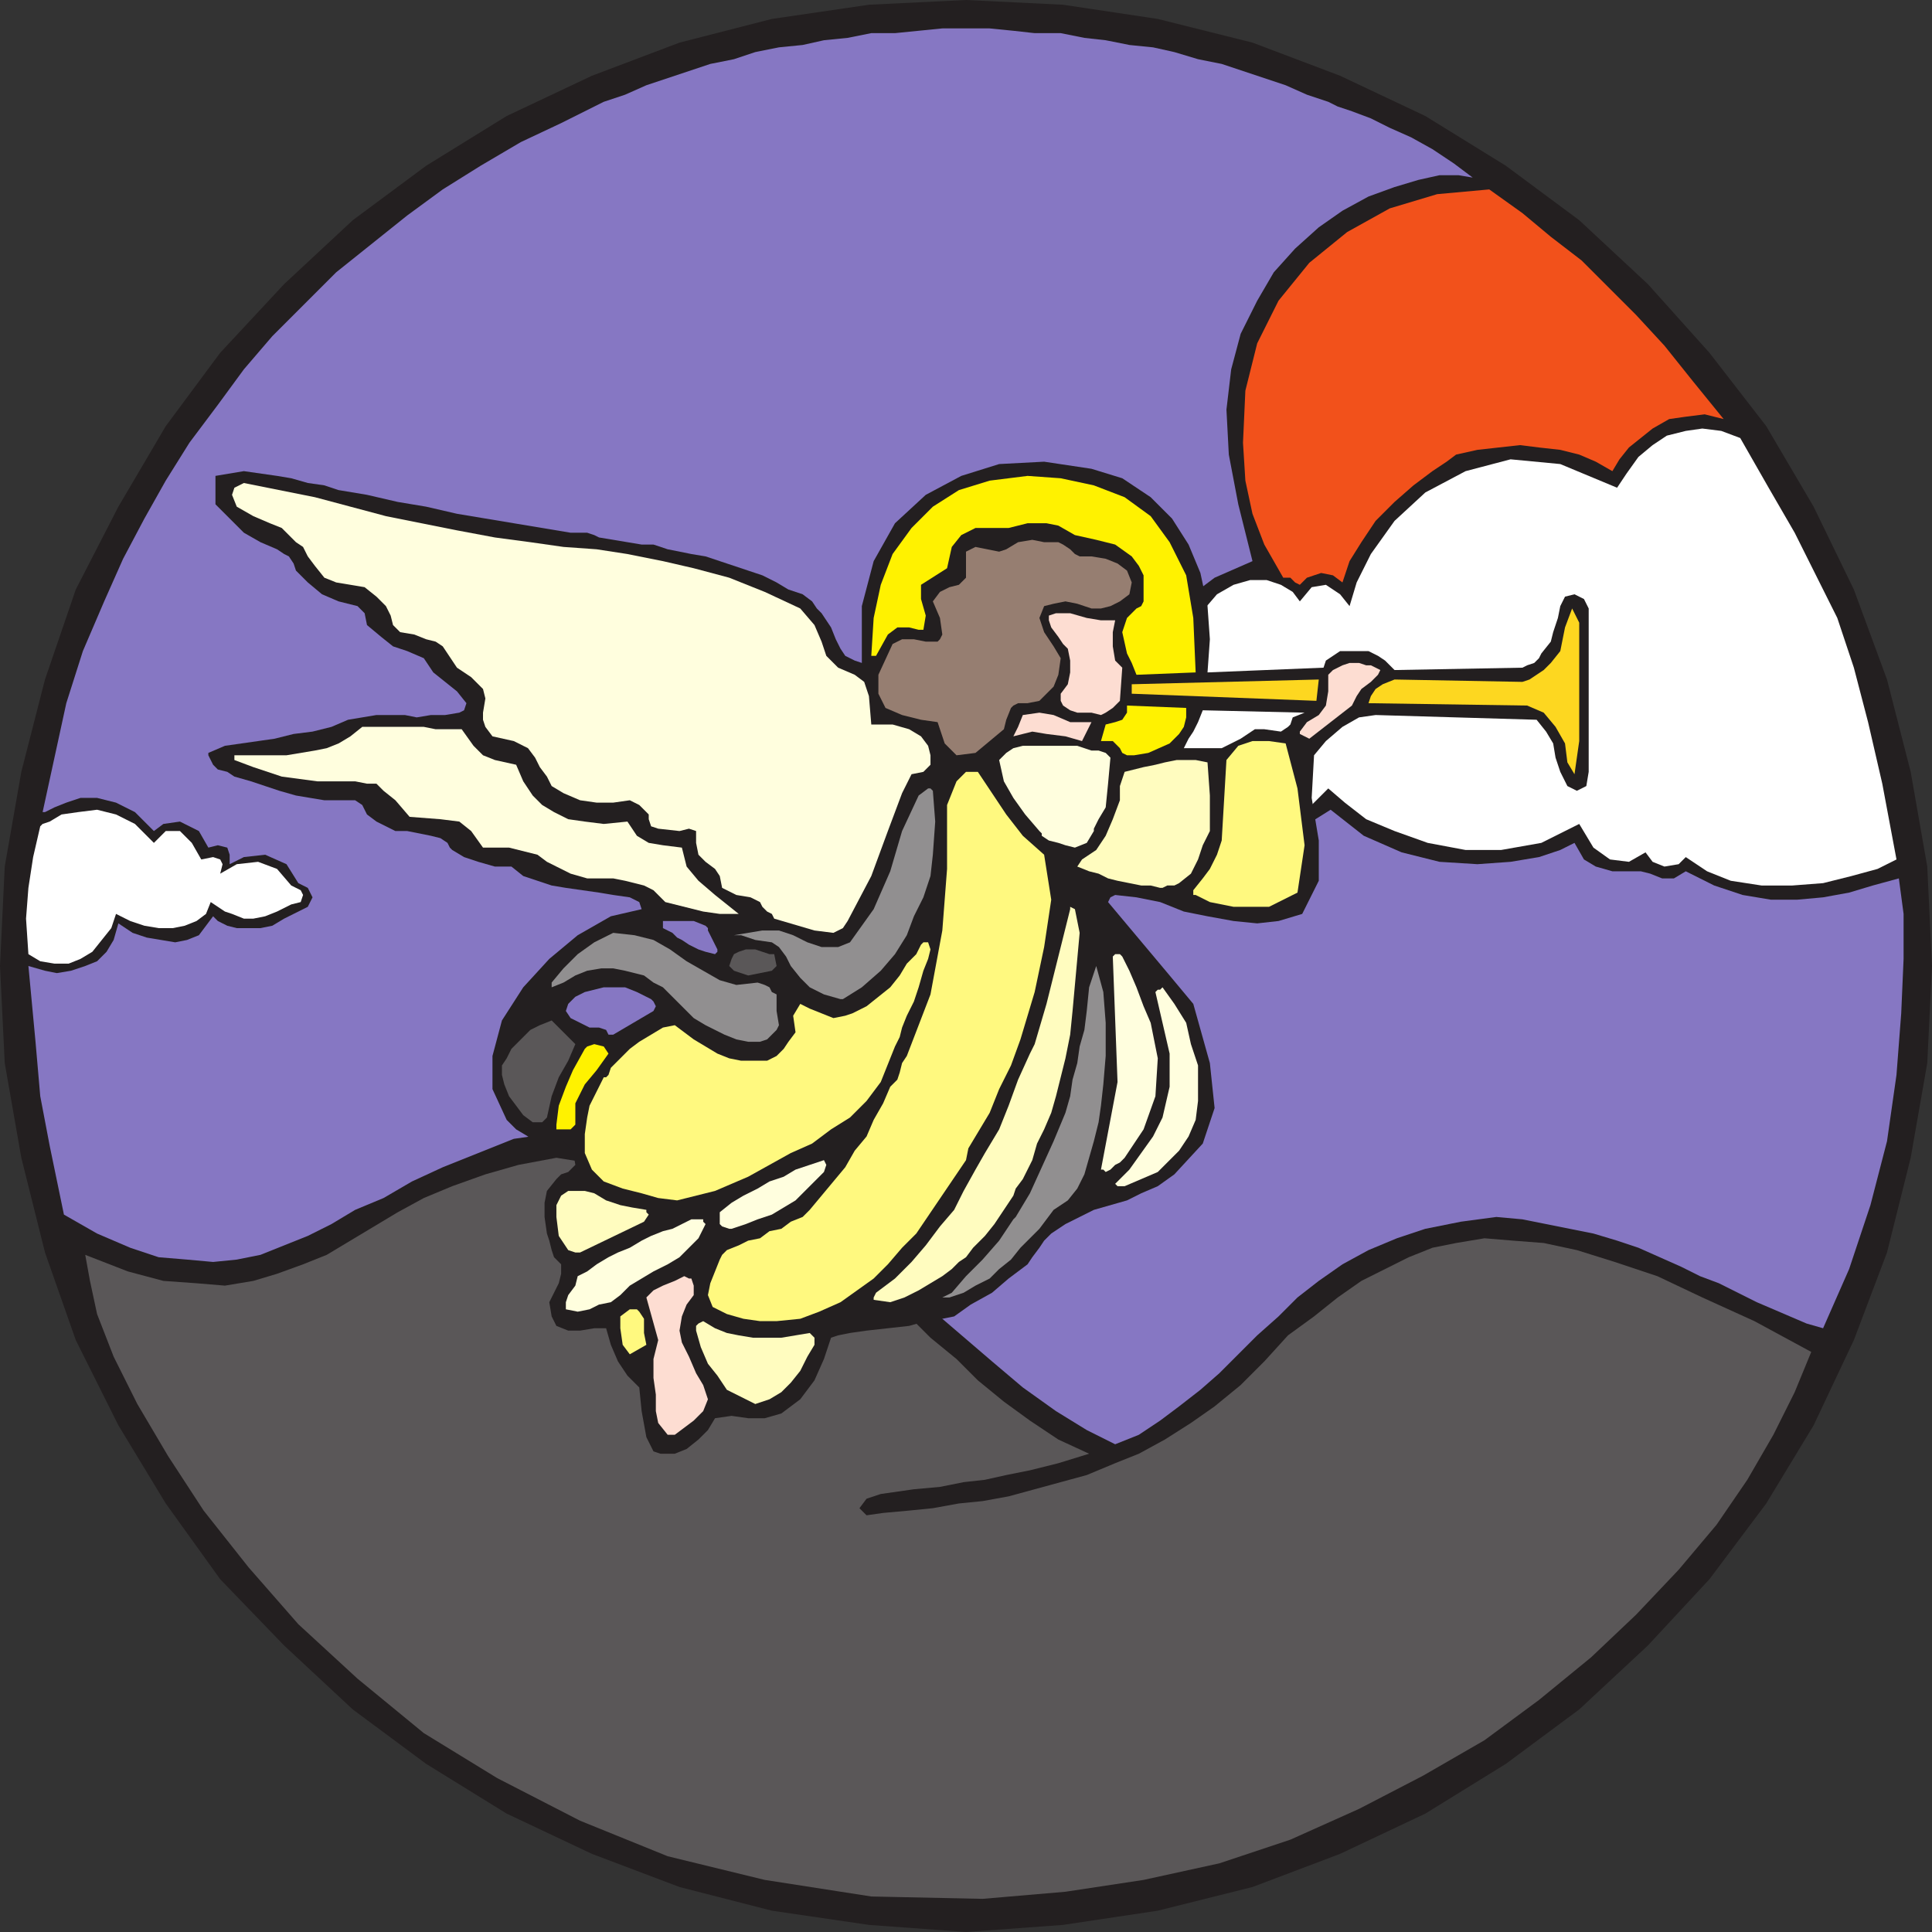
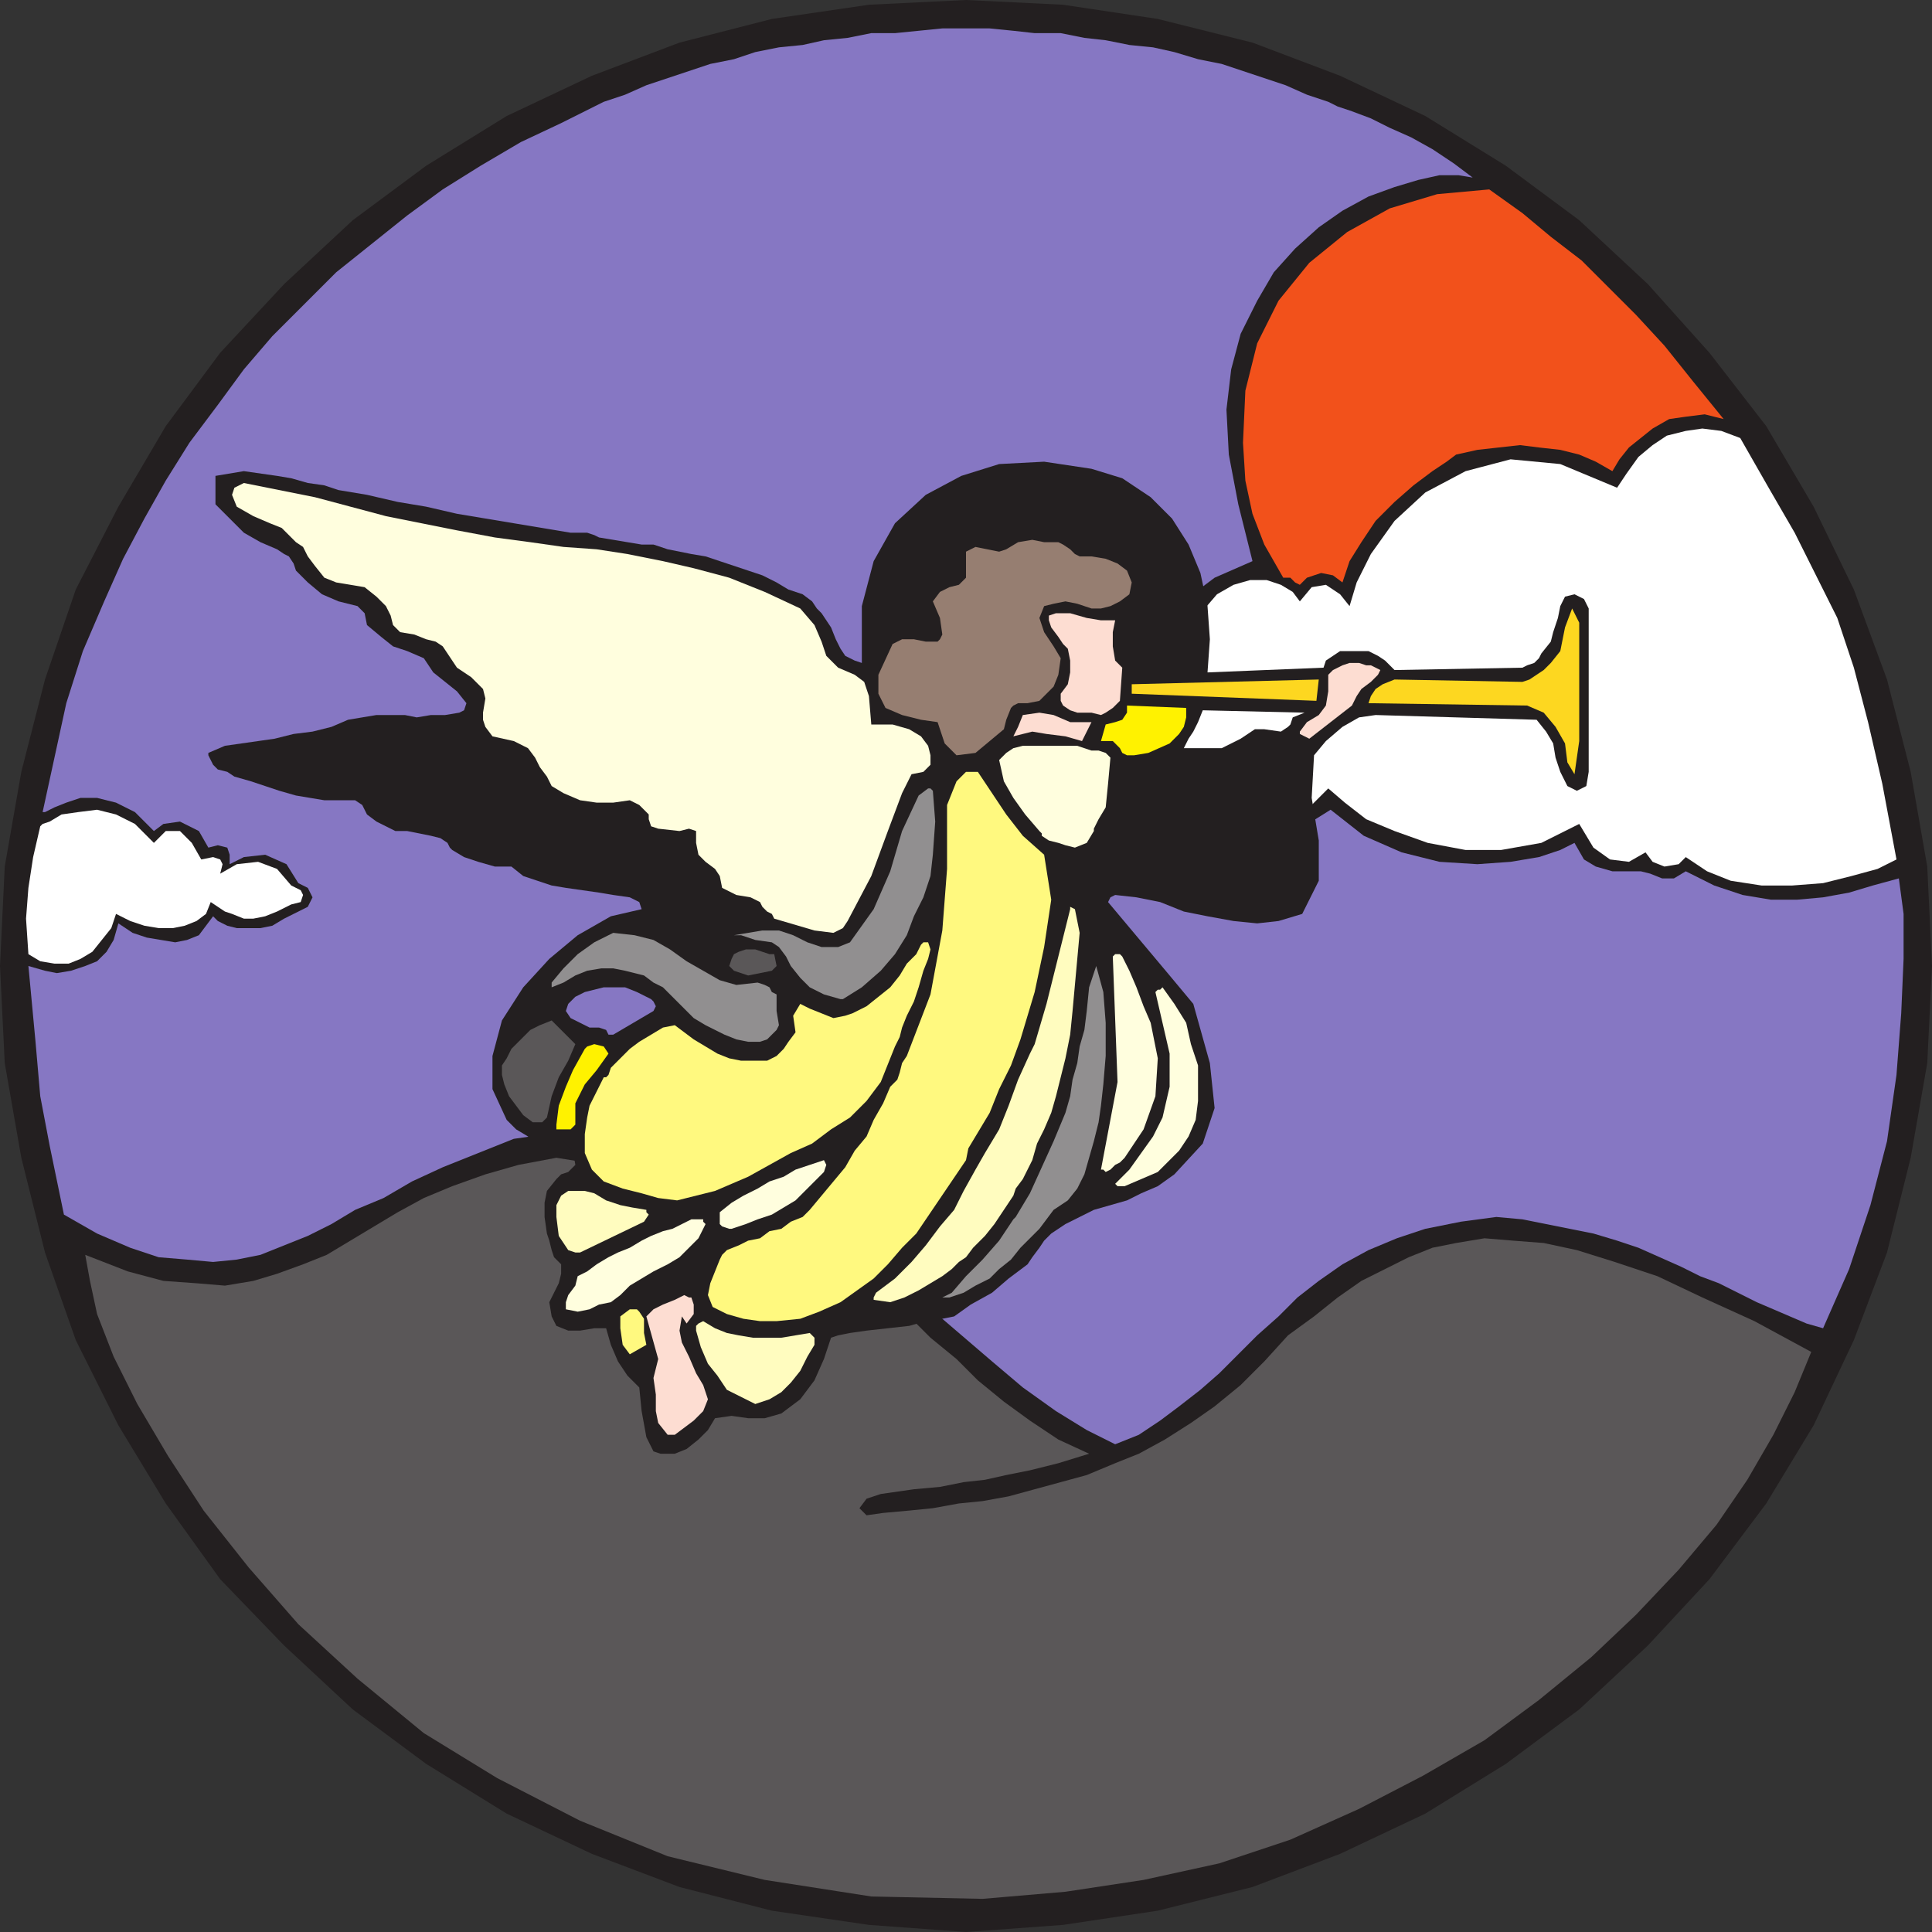
<svg xmlns="http://www.w3.org/2000/svg" width="612" height="612">
  <rect width="100%" height="100%" fill="#333333" stroke="none" />
  <path fill="#231f20" fill-rule="evenodd" d="m306 0 30.75 1.5 30 4.5 30 7.5L424.5 24l27 12.75L477 52.5l23.25 17.25L522 90l19.5 21.75 18 23.25 15 25.5 12.75 26.25 10.5 28.5 7.5 29.25 5.25 30L612 306l-1.5 30.75-5.25 30-7.5 30-10.5 27.75-12.75 27-15 24.75-18 24-19.5 21-21.75 20.25L477 558.75l-25.5 15.75-27 12.75-27.75 10.5-30 7.5-30 4.5L306 612l-30.75-2.25-30.75-4.5-29.25-7.5-27.75-10.5-27-12.75-25.5-15.75-23.25-17.25L90 521.25l-20.25-21-17.25-24-15-24.75-13.5-27-9.75-27.75-7.5-30-5.25-30L0 306l1.5-31.5 5.25-30 7.5-29.25 9.75-28.5 13.5-26.25 15-25.5 17.25-23.25L90 90l21.75-20.25L135 52.5l25.5-15.75 27-12.75 27.75-10.5L244.5 6l30.75-4.5L306 0" />
  <path fill="#8677c3" fill-rule="evenodd" d="M306 9h7.5l7.5.75 6.75.75H336l7.5 1.5 6.75.75 7.5 1.5 7.5.75 6.75 1.5 7.5 2.25 7.5 1.5L407.25 27l6.75 3 6.75 2.25 3 1.5 4.5 1.5 6 2.25 6 3 6.75 3 6.75 3.75 6.75 4.5 6 4.5-4.5-.75h-6l-6.75 1.5-7.5 2.25-8.25 3-8.25 4.5-7.5 5.25-7.5 6.75-6.75 7.5-5.25 9-5.25 10.5-3 11.25-1.5 12.75.75 14.25 3 15.75 4.5 18-12 5.25-12 9-9.75 12.75-9 13.5-6 13.5-3.75 12-1.5 9.75 2.25 6.75 6.75 3.75 9 2.25L372 267h12l12-1.5 10.5-2.25 9-3 6-3.75 10.5 8.25 12 5.25 12 3 12 .75 10.5-.75 9-1.5 6.75-2.25 4.5-2.25 3 5.25 3.75 2.25 5.25 1.5h9l3 .75 3.75 1.5h3.75L534 276l9 4.5 9 3 9 1.5h8.25l8.25-.75 8.25-1.5 7.5-2.25 8.25-2.25 1.5 11.25v14.25l-.75 17.25-1.5 19.5-3 21-5.25 20.25-6.75 20.25-8.25 18.75-5.25-1.5-15.75-6.75-12-6-6-2.25-6-3-13.5-6-6.75-2.25-7.5-2.25-22.5-4.5-8.25-.75-11.25 1.5-11.25 2.25-9 3-9 3.75-8.25 4.5-7.5 5.25L411 411l-6 6-6.75 6-12 12-6 5.25-6.75 5.25-6 4.5-6.75 4.5-7.5 3-9-4.5-9.75-6-10.5-7.5-9.75-8.25-21-18-22.5-19.5-12-9-12-7.5L234 370.5l-13.5-6L207 360l-14.25-1.5H178.5l-15.75 2.25-22.5 9-9.75 4.5-9 5.25-9 3.75-7.5 4.5-7.5 3.75-15 6L75 399l-7.5.75-8.25-.75-9-.75-9-3-10.5-4.5-10.5-6-4.5-21.75-3-15.75-1.5-17.25L9 306l5.25 1.5 3.75.75 4.5-.75L27 306l3.75-1.5 3-3 2.25-3.75 1.5-5.25 4.5 3 4.5 1.5 9 1.5 3.75-.75 3.75-1.5 4.5-6 1.5 1.5 3 1.5 3 .75h7.5l3.75-.75L90 291l7.5-3.75 1.5-3-1.5-3-3-1.5-3.75-6-6.75-3-6.75.75-4.5 2.25v-3L72 268.5l-3-.75-3 .75-3-5.25-6-3-5.25.75-3 2.25-6-6-6-3-6-1.5H25.5l-4.5 1.5-3.75 1.5-3 1.5h-.75l7.5-34.5 5.25-16.5L33 190.5l6-13.5 6.75-12.75 6.75-12 7.5-12 9-12L77.25 117l9-10.5 20.25-20.25 22.5-18L140.25 60l12-7.5L165 45l12.75-6 13.5-6.75L198 30l6.75-3L225 20.25l7.5-1.5 6.75-2.25 7.5-1.5 7.5-.75 6.75-1.5 7.5-.75 7.5-1.5h7.5l15-1.5h7.5" />
  <path fill="#fff" fill-rule="evenodd" d="m9 302.25 3.75 2.25 4.5.75h4.5l3.75-1.5 3.75-2.25 6-7.5 1.5-4.5 4.5 2.25 4.5 1.5 4.5.75h4.5l3.75-.75 3.75-1.5 3-2.25 1.5-3.75 4.5 3 2.25.75 3.75 1.5h3l3.75-.75 3.75-1.5 4.5-2.25 3-.75.75-2.25-.75-1.5-3-1.5-4.5-5.25-6-2.25-6.75.75-5.25 3 .75-3-.75-1.5-2.25-.75-3.75.75-3-5.25-3.75-3.75h-4.5L48.75 267l-6-6-6-3-6-1.5-6 .75-5.25.75-3.75 2.25-2.25.75-.75.75-2.25 9.75-1.5 9.75-.75 9.75.75 11.25m542.25-163.5-6-2.25-6-.75-5.25.75-6 1.5-4.5 3-4.5 3.75-3.75 5.25-3 4.5-18-7.5-15.75-1.5-14.25 3.75L451.5 156l-9.75 9-7.5 10.5-4.5 9-2.25 7.5-3-3.75-4.5-3-4.5.75-3.75 4.5-2.25-3-3.75-2.25-4.5-1.5H396l-5.25 1.5-5.25 3-4.5 5.25-3 8.25-7.5 3.75-6.75 6-3.75 8.25-1.5 8.25 1.5 9 4.5 7.5 7.5 5.25 10.5 2.25 6.75 6 6 3 6 .75 5.25-1.5 5.25-2.25 3.75-3 5.25-5.25 5.25 4.5 6.75 5.25 9 3.75 10.5 3.75 12 2.25h11.25l12.75-2.25 12-6 4.5 7.5 5.25 3.75 6 .75 5.25-3 2.25 3 3.75 1.5 4.5-.75 2.25-2.25 6.75 4.5 7.5 3 9.75 1.5h9.75l9.75-.75 9-2.25 8.25-2.25 6-3-4.5-24-4.5-19.5-4.5-17.25-5.25-15.75-13.5-27-8.25-14.25-9-15.75" />
  <path fill="#5a5758" fill-rule="evenodd" d="m27 397.5 13.5 5.25 11.25 3 10.5.75 9 .75 9-1.5 7.5-2.25 8.25-3 7.5-3L126 384l8.25-4.5 9-3.75 10.5-3.75 10.5-3 12-2.25 18.75 3 16.5 3.75 15 4.5 12.75 5.25 11.25 6 11.25 6.75 18 13.5 7.5 6.75 7.5 7.5 8.25 6.75 6.75 6.75L318 444l8.25 6 9 6 9.75 4.5-9.75 3-9 2.25-7.5 1.5-6.75 1.5-6.75.75-7.5 1.5-8.25.75-10.5 1.5-4.5 1.5-2.25 3 2.25 2.25 5.25-.75 8.25-.75 7.5-.75 8.25-1.5 7.5-.75 8.25-1.5 24.75-6.75 9-3.75 7.5-3L369 456l8.25-5.25 7.5-5.25 8.25-6.75 7.5-7.5L408 423l8.25-6 7.5-6 7.5-5.25 15-7.5 7.5-3 7.5-1.5 9-1.5 9 .75 9.75.75 10.5 2.25 12 3.75 13.5 4.5 14.25 6.75 16.5 7.5 18 9.75L568.5 441l-6.75 13.5-8.25 14.25-9.75 14.25-12 14.25-13.5 14.25L504 525l-16.5 13.5-17.25 12.75-19.5 11.25L430.5 573l-21.75 9.75-22.5 7.5-24 5.25-24.75 3.75-26.25 2.25-35.25-.75-33.75-5.25-30.75-7.5-27.75-11.25-26.25-13.5L134.25 549l-21-17.25L94.5 514.5l-15.75-18-14.25-18-11.25-17.25-9.75-16.5-7.5-15-5.25-13.5-2.25-10.5-1.5-8.25" />
  <path fill="#231f20" fill-rule="evenodd" d="m209.25 460.5-2.25-.75-2.25-4.5-1.5-8.25-.75-7.5-3.75-3.75-3-4.5-2.25-5.25-1.5-5.25h-3.75l-4.5.75H180l-3.75-1.5-1.5-3-.75-4.5 3-6 .75-3v-3l-2.25-2.25-.75-2.25-.75-3-.75-2.25-.75-5.25V381l.75-3.75 3-3.75 1.5-1.5 2.25-.75 2.25-2.25-.75-4.5-3-3-3.75 3-4.5-1.5-3-3-3.75-2.25-3-3L156 345v-10.5l3-11.25 6.75-10.5 8.25-9 9-7.5 10.5-6 9.75-2.25-.75-2.25-3-1.5-5.25-.75-4.5-.75-10.5-1.5-4.5-.75-9-3-3.75-3h-5.25l-5.25-1.5-4.5-1.5-3.75-2.25-.75-.75-.75-1.5-2.25-1.5-3-.75-7.5-1.5h-3.75l-6-3-3-2.25-1.5-3-2.25-1.5h-9.75l-9-1.5-5.25-1.5-9-3-5.25-1.5-2.25-1.5-3-.75-1.5-1.5-1.5-3v-.75l5.25-2.25L87 234l6-1.5 6-.75 6-1.5 5.25-2.25 9-1.5h9l3.75.75 4.5-.75h4.5l4.5-.75 1.5-.75.75-2.25-3-3.75-7.5-6-3-4.5-5.25-2.25-4.5-1.5-3.75-3-4.5-3.75-.75-3.75-2.25-2.25-6-1.5-5.25-2.25-4.5-3.75-3.75-3.75-.75-2.25-1.5-2.25-1.5-.75-2.25-1.5-5.25-2.25-5.25-3-9-9v-9l9-1.5 10.5 1.5 4.5.75 5.25 1.5 5.25.75 4.5 1.5 9 1.5L126 159l9 1.5 9.75 2.25 36 6H186l2.25.75 1.5.75 13.5 2.25H207l4.5 1.5 7.5 1.5 4.5.75 18 6 4.5 2.25 3.75 2.25 4.5 1.5 3 2.25 1.5 2.25 1.5 1.5 3 4.5 1.5 3.75 1.5 3 1.5 2.25 3 1.5 2.25.75v-18l3.75-14.25 6.75-12 9.75-9 11.25-6 12-3.75 14.25-.75 15 2.25 9.75 3 9 6 6.75 6.75 5.25 8.25 3.75 9 2.25 10.5.75 10.5-.75 10.5 36.75-1.5.75-2.25 4.5-3h9l3 1.5 2.25 1.5 3 3 40.5-.75 1.5-.75L486 210l1.5-1.5.75-1.5 3-3.75.75-3 1.5-4.5.75-3.75 1.5-3 3-.75 3 1.5 1.5 3v51.75l-.75 4.5-3 1.5-3-1.5-2.25-4.5-1.5-4.5-.75-4.5-2.25-3.75-3-3.75-51-1.5-5.25.75-5.25 3-5.25 4.5-3.75 4.5-.75 13.5 2.25 13.5V279l-5.25 10.5-7.5 2.25-6.75.75-7.5-.75-8.25-1.5-7.5-1.5-7.5-3-7.5-1.5-6.75-.75-1.5.75-.75 1.5L370.5 309l7.5 9 5.25 18.75 1.5 14.25-3.75 11.25-9 9.75-5.25 3.75-5.25 2.25-4.5 2.25-10.5 3-9 4.5-4.5 3-2.25 2.25-1.5 2.25-2.25 3-1.5 2.25-6 4.5-5.25 4.5-6.75 3.75-5.25 3.75-3.75.75-5.25.75L288 420l-13.5 1.5-5.25.75-3.75.75-2.25.75-2.25 6.75-3 6.75-4.5 6-6 4.5-5.25 1.5H237l-5.25-.75-5.25.75-2.25 3.75-3 3-3.75 3-3.75 1.5h-4.5" />
-   <path fill="#fdddd2" fill-rule="evenodd" d="M213.75 454.5h-2.25l-3-3.75-.75-3.75v-5.25l-.75-5.25v-6l1.5-6-3.75-13.5 2.25-2.25 3-1.5 3.75-1.5 3-1.5 1.5.75h.75l.75 2.25v3l-2.25 3L216 417l-.75 4.5.75 3.75 2.25 4.5 2.25 5.25 2.25 3.75 1.5 4.5-1.5 3.75-3 3-6 4.5" />
+   <path fill="#fdddd2" fill-rule="evenodd" d="M213.75 454.5h-2.25l-3-3.75-.75-3.75v-5.25l-.75-5.25l1.5-6-3.75-13.5 2.25-2.25 3-1.5 3.75-1.5 3-1.5 1.5.75h.75l.75 2.25v3l-2.25 3L216 417l-.75 4.5.75 3.75 2.25 4.5 2.25 5.25 2.25 3.75 1.5 4.5-1.5 3.75-3 3-6 4.5" />
  <path fill="#fffcbf" fill-rule="evenodd" d="m239.25 444.75-9-4.5-3-4.5-3-3.75-2.25-5.25-1.5-5.25V420l.75-.75 1.5-.75 3.75 2.25 3.75 1.5 3.75.75 4.5.75h9l9-1.5 1.5 1.5V426l-2.25 3.75-2.25 4.5-3 3.75-3 3-3.75 2.25-4.5 1.5" />
  <path fill="#fff97f" fill-rule="evenodd" d="m196.5 417 3-2.25h2.25l.75.75 1.5 2.25v4.5l.75 3.75-5.25 3-2.25-3-.75-5.25V417m49.5 1.5h-5.25l-5.25-.75-5.25-1.5-4.5-2.25-1.5-3.75.75-3.75 3-7.5.75-1.5 1.5-1.5 3.75-1.5 3-1.5 3.75-.75 3-2.25 3.75-.75 3-2.25 3.75-1.5 2.25-2.25 11.25-13.5 3-5.25 3.75-4.5 2.25-5.25 3-5.25 2.25-5.25 2.25-2.25.75-2.25.75-3 1.5-2.25 7.5-19.5 3.75-20.25 1.5-19.5V255l3-7.5 3-3h3.75l9 13.5 5.25 6.75 6.75 6L333 285l-2.25 15-3 14.25-4.5 15-3 8.25-3.75 7.5-3 7.5-6.75 11.25-.75 3.75-15.75 23.25-4.5 4.5-4.5 5.25-4.5 4.5-10.5 7.5-6.75 3-6 2.25-7.5.75" />
  <path fill="#fffede" fill-rule="evenodd" d="m183 415.5-3.75-.75v-2.25l.75-2.25 2.25-3 .75-3 3-1.5 3-2.25 3.75-2.25 3-1.5 3.75-1.5 3.75-2.25 3-1.5L210 390l3-.75 6-3h3.75v.75l.75.75-2.25 4.5-6 6-3.75 2.25-4.5 2.25-7.5 4.5-3 3-3 2.25-3.75.75-3 1.5-3.75.75" />
  <path fill="#fffcbf" fill-rule="evenodd" d="m282 412.5-5.25-.75V411l.75-1.5 6-4.5 5.25-5.25 4.5-5.25 4.5-6 4.5-5.25 3-6 3.75-6.75 3-5.25 4.5-7.5 3-7.5 3-8.25 3.75-8.25 1.5-3L331.5 318l7.5-30v-.75l1.5.75 1.5 7.5-2.25 24.75-.75 7.5-1.5 7.5-3 12-1.5 5.25-2.25 5.25-2.25 4.5-1.5 5.25-3 6-2.25 3-.75 2.25-6 9-3 3.75-3.75 3.75-2.25 3-2.25 1.5-2.25 2.25-3 2.25-7.5 4.5-4.5 2.25-4.5 1.5" />
  <path fill="#918f90" fill-rule="evenodd" d="M299.25 411h-.75l3-1.5 4.5-5.25 5.25-5.25 5.25-6 4.5-6.75.75-.75 4.5-7.5 7.5-16.5 3.75-9 1.5-5.25.75-5.25 1.5-5.25.75-5.25 1.5-5.25.75-6 .75-7.5 2.25-6.75 2.25 8.25.75 9.75v10.5l-.75 9-.75 6.75-.75 5.25-1.5 6-3 10.5-2.25 4.5-3 3.75-4.5 3-4.5 6-6 6-3 3.75-3.75 3-3 3-4.5 2.25-3.75 2.25-4.5 1.5h-1.5" />
  <path fill="#fffcbf" fill-rule="evenodd" d="M183.75 396.75h-1.5L180 396l-3-4.5-.75-6v-3.75l1.5-3 2.25-1.5h5.25l3 .75 3.75 2.25 4.5 1.5 3.75.75 4.5.75v.75l.75.75L204 387l-20.25 9.75" />
  <path fill="#fffede" fill-rule="evenodd" d="m231 389.25-2.25-.75-.75-.75V384l3.75-3 3.75-2.25 4.5-2.25 3.75-2.25 4.5-1.5 3.75-2.25 9-3 .75 1.5-.75 2.25-9 9-7.5 4.5-4.5 1.5-3.75 1.5-4.5 1.5H231" />
  <path fill="#fff97f" fill-rule="evenodd" d="m214.5 380.25-6-.75-5.25-1.5-6-1.5-6-2.25-3.75-3.75-2.25-5.25v-6L186 354l.75-3.75 4.5-9h.75l.75-.75.75-2.25 6-6 3-2.25 7.5-4.5 3.75-.75 6 4.5 7.5 4.5 3.75 1.5 3.75.75H243l3-1.5 2.25-2.25 1.5-2.25 2.25-3-.75-5.25 2.25-3.75 3 1.5 7.5 3 3.75-.75L270 321l4.5-2.25 7.5-6 3-3.75 2.25-3.75 3-3 1.5-3 .75-.75h1.5l.75 2.25-.75 3-1.5 3.75-1.5 5.25-1.5 4.5-2.25 4.5-1.5 3.75-.75 3-1.5 3-4.5 11.25-4.5 6-5.25 5.25-6 3.75-6 4.5-6.75 3-13.5 7.5-10.5 4.5-12 3" />
  <path fill="#fffede" fill-rule="evenodd" d="M356.25 375.75H354l-.75-.75 4.5-4.5 7.5-10.5 3-6 2.25-9.75v-10.5l-4.5-19.5.75-.75h.75l.75-.75L372 318l3.75 6 1.5 6.75 2.25 6.75v11.25l-.75 6-2.25 5.25-3 4.5-6.75 6.75-10.5 4.5" />
  <path fill="#fffede" fill-rule="evenodd" d="m350.25 371.25-.75-.75h-.75l5.25-27.75-1.5-39.75.75-.75h1.5l.75.75 2.25 4.5 2.25 5.25 2.25 6 2.25 5.25 2.25 11.25-.75 12-3.75 10.5-6 9-1.5 1.5-1.5.75-1.5 1.5-1.5.75" />
  <path fill="#fff200" fill-rule="evenodd" d="m176.25 356.25.75-6 2.25-6 2.25-5.25 3.75-6.75.75-.75 2.25-.75 3 .75 1.5 2.25L189 339l-3.75 4.5-3 6v6.75l-1.5 1.5h-4.5v-1.5" />
  <path fill="#5a5758" fill-rule="evenodd" d="M171.75 355.5h-3l-3-2.25-4.5-6-1.5-3.75-.75-3v-3l1.5-2.25 1.5-3 6-6 3-1.5 3.75-1.5 7.5 7.5L180 336l-3 5.25-2.25 6-1.5 6.75-1.5 1.5" />
  <path fill="#918f90" fill-rule="evenodd" d="M240.75 330H237l-3.75-.75-3.75-1.5-6-3-3.75-2.25-9.75-9.75-3-1.5-3-2.25-6-1.5-3.75-.75h-3.75l-4.5.75-3.75 1.5-3.75 2.25-3.75 1.5v-1.5l3.75-4.5 4.5-4.5 5.25-3.75 6-3 6.75.75 6 1.5 5.25 3 5.25 3.75 10.5 6 5.25 1.5 6.75-.75 2.25.75 1.5.75.75 1.5 1.5.75v5.25l.75 4.5-.75 1.5-3 3-2.25.75" />
  <path fill="#8677c3" fill-rule="evenodd" d="M194.25 327.75h-1.5l-.75-1.5-2.25-.75h-3l-6-3-1.5-2.25.75-2.25 2.25-2.25 3-1.5 6-1.5H198l3.75 1.5 4.5 2.25.75.75.75 1.5-.75 1.5-12.75 7.5" />
  <path fill="#918f90" fill-rule="evenodd" d="M266.25 316.5 261 315l-4.5-2.25-3-3-3-3.75-1.5-3-2.25-3-2.25-1.5-5.25-.75-4.5-1.5h-2.25l9-1.5h5.25l4.5 1.5 4.5 2.25 4.5 1.5h5.25l3.75-1.5 7.5-10.5 5.25-12 3.75-12.75L291 252l3-2.25h.75l.75.75.75 9.75-.75 10.5-.75 6.75-2.25 6.75-3 6-2.25 6-3.75 6-4.5 5.25-6 5.25-6 3.75h-.75" />
  <path fill="#5a5758" fill-rule="evenodd" d="m231 306 .75-2.25.75-1.5 1.5-.75 2.25-.75h3l4.5 1.5h1.5L246 306l-1.5 1.5-7.5 1.5-4.5-1.5-1.5-1.5" />
-   <path fill="#8677c3" fill-rule="evenodd" d="m226.5 302.25-3-.75-2.25-.75-3-1.5-2.25-1.5-1.5-.75-1.5-1.5-3-1.5v-2.25h9.75l3.75 1.5.75.75v.75l3 6v.75l-.75.75" />
-   <path fill="#fff97f" fill-rule="evenodd" d="M402 287.25h-11.25l-7.5-1.5-4.5-2.25H378V282l3-3.75 2.25-3 2.25-4.5 1.5-4.5 1.5-25.5 3.75-4.5 4.5-1.5H402l5.25.75 3.75 14.25 2.25 18-2.25 15-9 4.5" />
-   <path fill="#fffcbf" fill-rule="evenodd" d="m367.5 281.25-3-.75h-3L354 279l-3-.75-3-1.5-3-.75-3.75-1.5 1.5-2.25 4.5-3 3-4.5 2.25-5.25 2.25-6V249l1.5-4.5 6-1.5 3.75-.75 3-.75 3.75-.75h6l3.75.75.75 10.5v11.25l-2.25 4.5-1.5 4.5-2.25 4.5-3.75 3-1.5.75h-2.25l-1.5.75h-.75" />
  <path fill="#fffede" fill-rule="evenodd" d="m340.5 268.5-3-.75-2.25-.75-3-.75-2.25-1.5V264l-.75-.75-4.5-5.25-3.75-5.25-3-5.25-1.5-6.75 2.25-2.25L321 237l3-.75h17.25l4.5 1.5H348l2.25.75 1.5 1.5-.75 8.25-.75 7.5-2.25 3.75-1.5 3v.75l-2.25 3.75-3.75 1.5" />
  <path fill="#fff" fill-rule="evenodd" d="m375 237 1.5-3 1.5-2.25 1.5-3L381 225l32.25.75-3.75 1.5-.75 2.25-.75.75-2.25 1.5-5.25-.75h-3l-4.5 3-6 3h-12" />
  <path fill="#967e71" fill-rule="evenodd" d="m297 228.75-5.25-.75-6-1.5-5.25-2.25-2.25-4.5v-6l4.5-9.75 3-1.5h3.75l3.75.75H297l.75-.75.75-1.5-.75-5.25-2.25-5.25 2.25-3 3-1.5 3-.75L306 183v-8.25l3-1.5 7.5 1.5 2.25-.75 3.75-2.25 4.5-.75 3.75.75h4.5l1.5.75L339 174l1.5 1.5 1.5.75h3.75l4.5.75 3.75 1.5 3 2.25 1.5 3.75-.75 3.75-3 2.25-3 1.5-3 .75h-3l-4.5-1.5-3.75-.75-3.75.75-3 .75-1.5 3.75 1.5 4.5 3 4.5 2.25 3.75-.75 5.25-1.5 3.75-4.5 4.5-3.75.75h-3l-1.5.75-.75.75-1.5 3.75-.75 3-9 7.5-6 .75-3.75-3.75-2.25-6.75" />
  <path fill="#fdd720" fill-rule="evenodd" d="m496.5 241.5-.75-6-3-5.25-3.75-4.5-5.25-2.25-50.25-.75.75-2.25 1.5-2.25 2.25-1.5 3.75-1.5 40.5.75 2.25-.75 4.5-3 2.25-2.25 3-3.75 1.5-7.5 2.25-6 2.25 4.5v37.5l-1.5 10.5-2.25-3.75" />
  <path fill="#fdddd2" fill-rule="evenodd" d="m414.75 234-3-1.5v-.75l2.25-3 3.75-2.25 2.25-3 .75-4.5v-5.25l1.5-1.5 3-1.5 2.25-.75h3l2.25.75h1.5l3 1.5-.75 1.5-2.25 2.25-3 2.25-1.5 2.25-1.5 3-13.5 10.5m-72 .75-5.25-1.5-6-.75-4.5-.75-6 1.5 1.5-3 1.5-3.75 5.25-.75 4.5.75 5.25 2.25h6.75l-3 6" />
  <path fill="#fff200" fill-rule="evenodd" d="m370.5 235.5-6.75 3-4.5.75H357l-1.5-.75-.75-1.5-2.25-2.25h-3.75l1.5-5.25 3-.75 2.25-.75 1.5-2.25v-2.25l18.75.75v3l-.75 3-1.5 2.25-3 3" />
  <path fill="#fdddd2" fill-rule="evenodd" d="M345.75 225.75h-4.5L339 225l-2.25-1.5-.75-1.5v-2.25l2.25-3L339 213v-3.75l-.75-3.75-1.5-1.5-1.5-2.25-2.25-3-.75-2.25V195l2.25-.75h4.5l5.25 1.5 4.5.75h4.5l-.75 3.75v4.5l.75 4.5 2.25 2.25-.75 10.5-2.25 2.25-2.25 1.5-1.5.75-3-.75" />
  <path fill="#fdd720" fill-rule="evenodd" d="m417 222-58.5-2.25v-3l59.25-1.5L417 222" />
-   <path fill="#fff200" fill-rule="evenodd" d="m360 213.75-1.5-3.75-1.5-3-1.5-6.75 1.5-4.5 3-3 1.5-.75.75-1.5v-8.25l-1.5-3-2.25-3-5.25-3.75-6-1.5-6.75-1.5-5.25-3-3.75-.75h-6l-6 1.5H309l-4.5 2.25-3 3.75L300 180l-8.25 5.25v4.5l1.5 5.25-.75 4.5H291l-3-.75h-3.75l-3 2.25-3.75 6.75H276l.75-12 2.25-10.5 3.75-9.75 6-8.25 6.75-6.75 8.25-5.25 9.75-3 12-1.5 10.5.75 10.5 2.25 9.75 3.75 8.25 6 6 8.25 5.25 10.5 2.25 13.5.75 17.25-18.75.75" />
  <path fill="#fffede" fill-rule="evenodd" d="m77.25 153-3 1.5-.75 2.25 1.5 3.75 5.25 3 5.25 2.25 3.75 1.5 4.5 4.5 2.25 1.5 1.5 3 2.25 3 3 3.75 3.75 1.5 9 1.5 3.75 3 3 3 1.5 3 .75 3 2.25 2.25 4.5.75 3.75 1.5 3 .75 2.25 1.5 4.5 6.75 4.5 3 3.75 3.75.75 3-.75 4.5V228l.75 2.25 2.25 3 6.75 1.5 4.5 2.25 2.25 3 1.5 3 2.25 3 1.5 3 3.75 2.25 5.25 2.25 5.25.75h5.25l5.25-.75 3 1.5 3 3v1.5l.75 2.25 2.25.75 6.75.75 3-.75 2.25.75V267l.75 3.75 2.25 2.25 3 2.25 1.5 2.25.75 3.75 4.5 2.25 4.5.75 3 1.5.75 1.5 1.5 1.5 1.5.75.75 1.5 12.75 3.75 6 .75 3-1.5 1.5-2.25 7.5-14.25 5.25-14.25 4.5-12 3-6 3.75-.75 2.25-2.25v-3l-.75-3-2.25-3L288 231l-5.25-1.5H276l-.75-9-1.5-4.5-3-2.25-5.25-2.25-3.75-3.75-1.5-4.5L258 198l-4.5-5.25-11.25-5.25L231 183l-11.25-3-9.75-2.25-11.25-2.25L189 174l-10.5-.75-10.5-1.5-11.25-1.5-12-2.25-22.5-4.5-22.5-6-22.5-4.5" />
-   <path fill="#fffede" fill-rule="evenodd" d="m146.25 231 3.75 5.25 3 3 3.75 1.5 6.75 1.5 2.25 5.25 3 4.5 3 3 3.75 2.25 4.5 2.25 5.25.75 6 .75 7.5-.75 3 4.5 3.75 2.25 4.5.75 6 .75 1.5 6 3.75 4.5 5.25 4.5 7.5 6h-6l-5.25-.75-12-3L207 282l-3-1.5-6-1.5-3.75-.75H186l-5.25-1.5-7.5-3.75-3-2.25-9-2.25H153l-3.75-5.25-3.75-3-6-.75-9.75-.75-4.5-5.25-3.75-3-2.25-2.25h-3l-3.75-.75h-12L89.25 246l-9-3-6-2.25v-1.5h16.5l9-1.5 3.75-.75 3.75-1.5 3.75-2.25 3.75-3h19.5l3.75.75h8.25" />
  <path fill="#f2511b" fill-rule="evenodd" d="m471.75 60 10.5 7.5 9 7.5 9.75 7.5 17.25 17.25 9 9.75 9 11.25 9.75 12-6-1.5-6 .75-5.25.75-5.25 3-7.5 6-3 3.75-2.25 3.75-5.25-3-5.25-2.25-6-1.5-6.75-.75-6-.75-13.5 1.5-6.75 1.5-3 2.25-4.5 3-6 4.5-6 5.25-6 6-4.5 6.75-3.75 6-2.25 6.75-3-2.25-3.75-.75-4.5 1.5-2.25 2.25-1.5-.75-1.5-1.5h-2.25l-6-10.5-3.75-9.75-2.25-10.5-.75-12 .75-16.5 3.75-15 6.75-13.5 9.75-12 12-9.75 13.5-7.5 15-4.5 16.5-1.5" />
</svg>